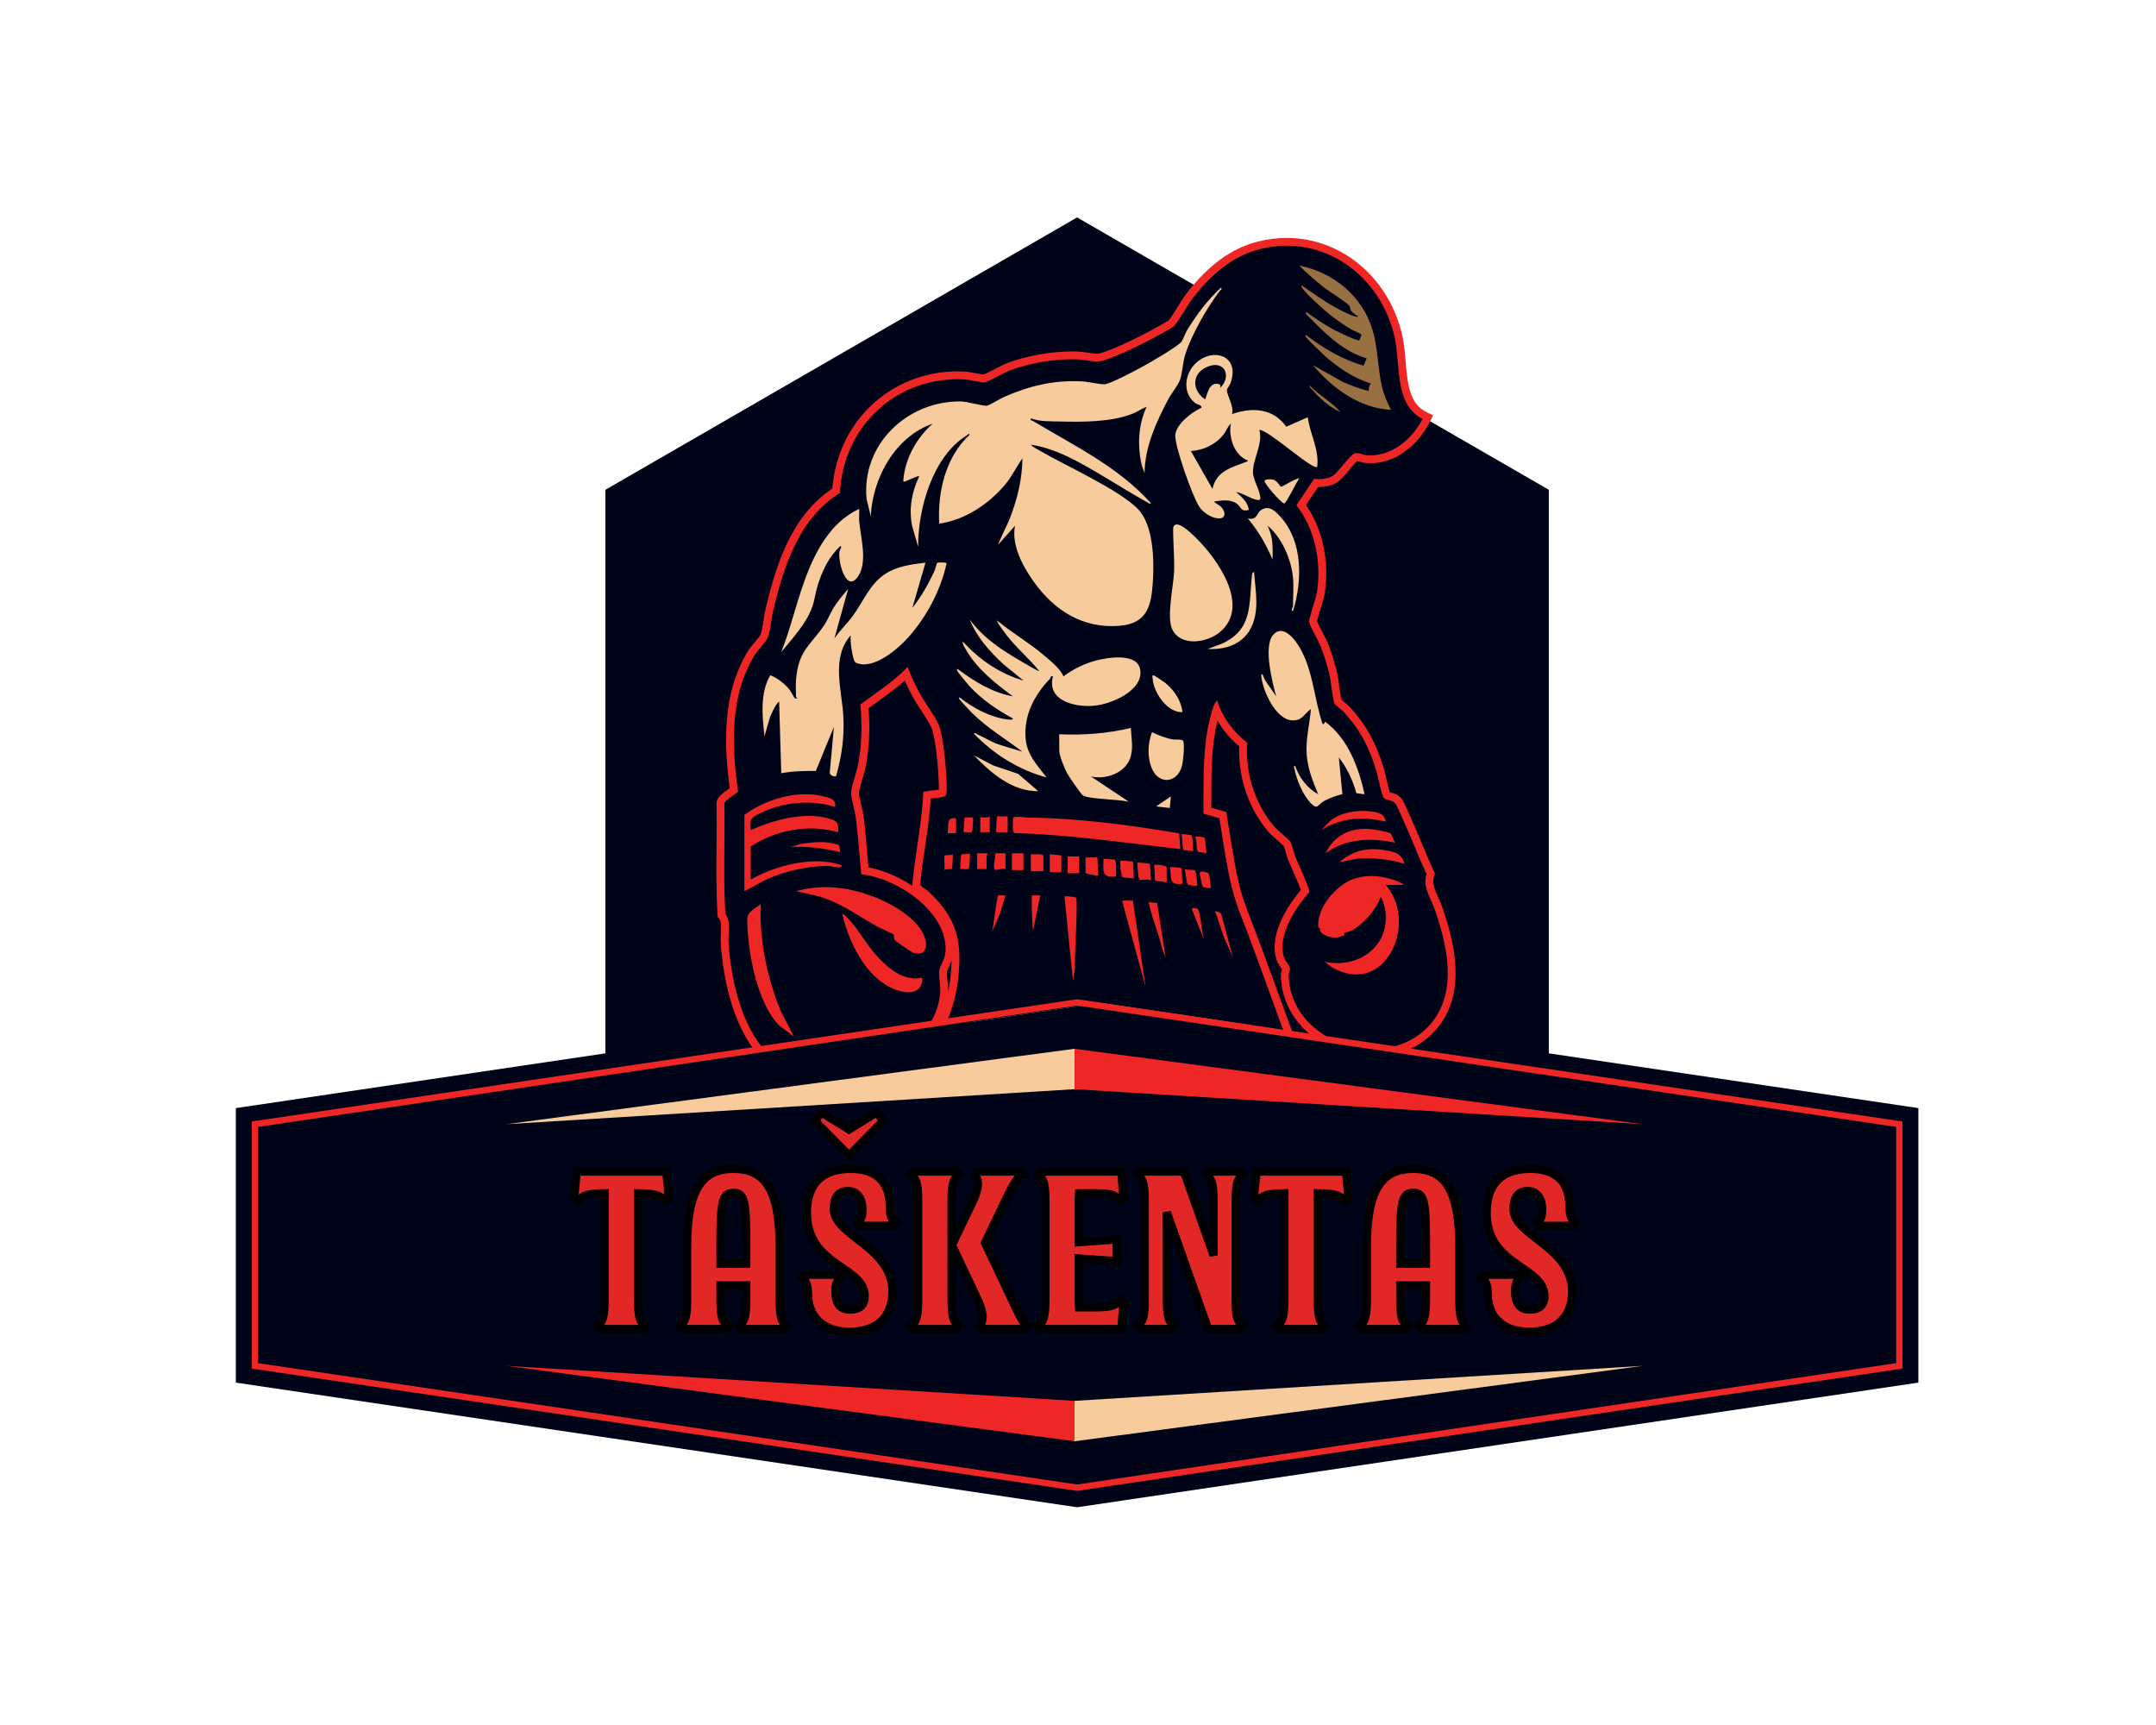
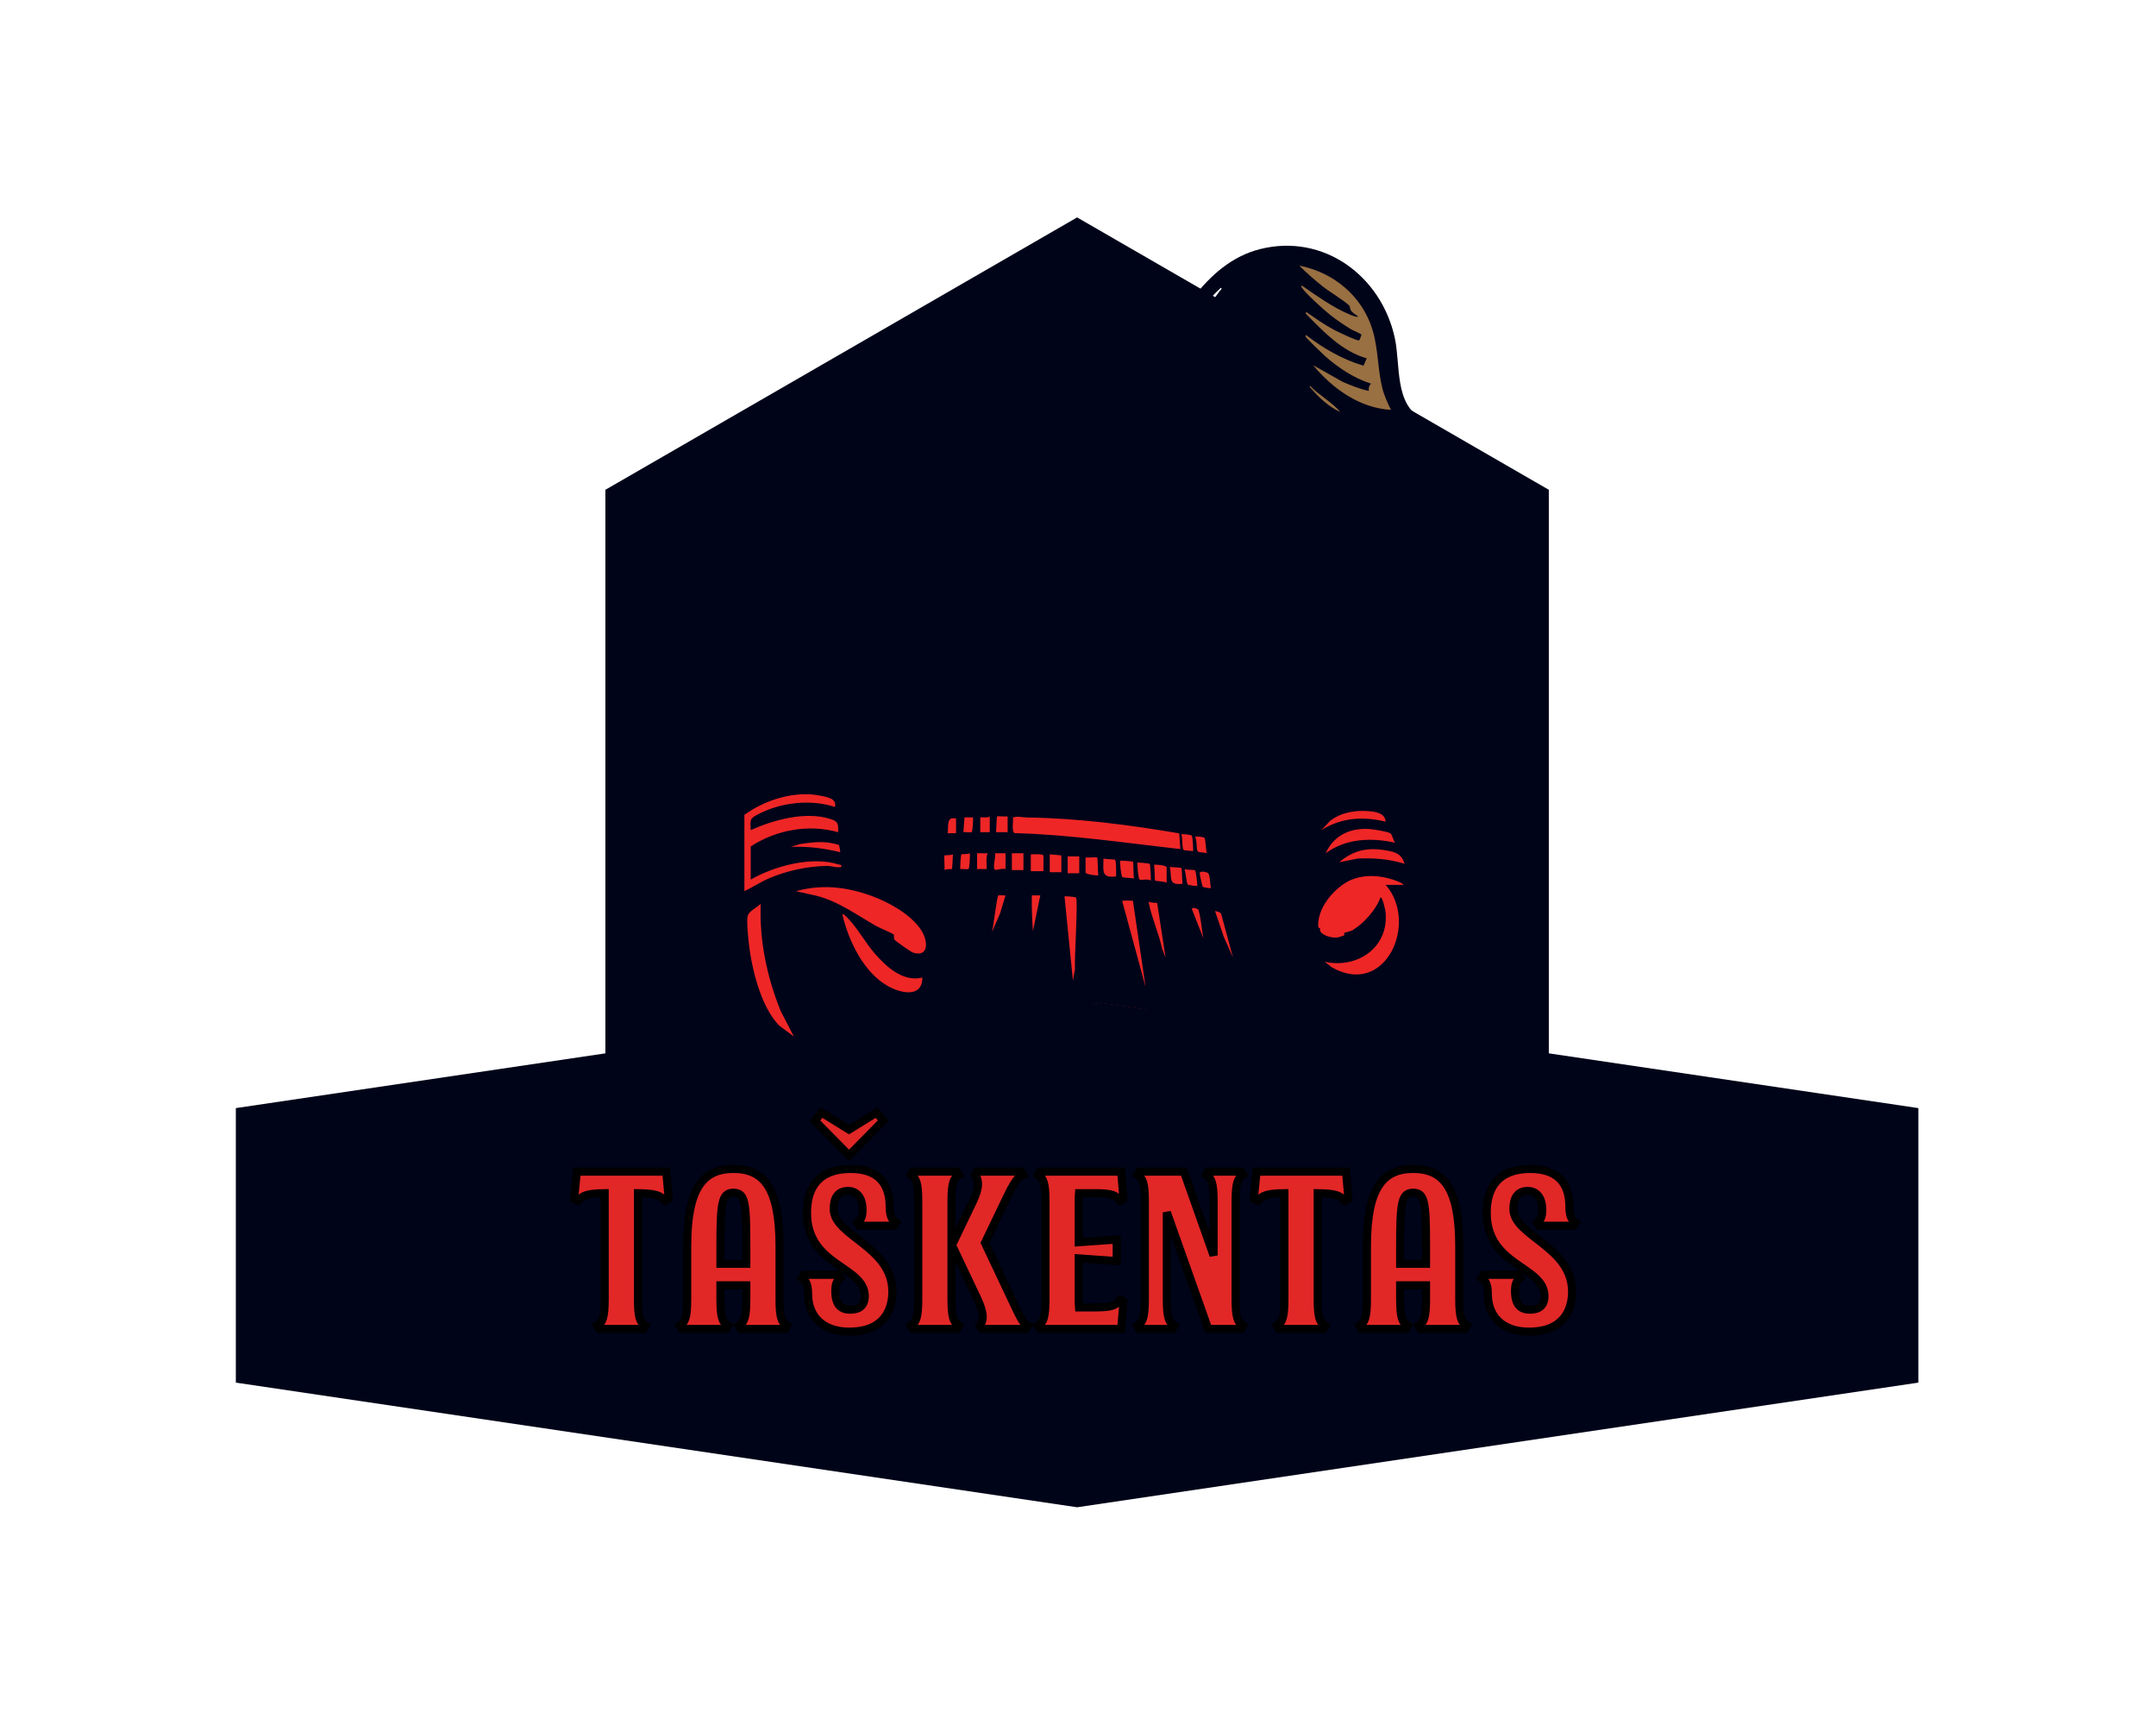
<svg xmlns="http://www.w3.org/2000/svg" version="1.1" width="1280" height="1024" viewBox="0 0 1280 1024" xml:space="preserve">
  <desc>Created with Fabric.js 5.3.0</desc>
  <defs>
</defs>
  <g transform="matrix(1 0 0 1 640 512)" id="background-logo">
    <rect style="stroke: none; stroke-width: 0; stroke-dasharray: none; stroke-linecap: butt; stroke-dashoffset: 0; stroke-linejoin: miter; stroke-miterlimit: 4; fill: rgb(255,255,255); fill-opacity: 0; fill-rule: nonzero; opacity: 1;" paint-order="stroke" x="-640" y="-512" rx="0" ry="0" width="1280" height="1024" />
  </g>
  <g transform="matrix(2.007 0 0 2.007 639.469 511.907)" id="logo-logo">
    <g style="" paint-order="stroke">
      <g transform="matrix(0.544 0 0 0.544 0 0)">
        <polygon style="stroke: none; stroke-width: 1; stroke-dasharray: none; stroke-linecap: butt; stroke-dashoffset: 0; stroke-linejoin: miter; stroke-miterlimit: 4; fill: rgb(0,4,25); fill-rule: nonzero; opacity: 1;" paint-order="stroke" points="256.505,103.849 256.505,-202.559 0,-350.652 -256.505,-202.559 -256.505,103.849 -457.457,133.621 -457.457,282.878 -0,350.652 457.457,282.878 457.457,133.621 256.505,103.849 " />
      </g>
      <g transform="matrix(0.544 0 0 0.544 2.627 -64.386)">
-         <path style="stroke: none; stroke-width: 1; stroke-dasharray: none; stroke-linecap: butt; stroke-dashoffset: 0; stroke-linejoin: miter; stroke-miterlimit: 4; fill: rgb(239,38,38); fill-rule: nonzero; opacity: 1;" paint-order="stroke" transform=" translate(-504.832, -381.538)" d="M 698.749 524.783 C 698.091 522.865 697.275 521.038 696.495 519.272 C 694.565 514.93 692.897 511.185 694.066 507.61 L 694.589 506.009 L 693.883 504.486 C 691.575 499.529 689.419 494.347 687.331 489.335 C 685.297 484.446 683.196 479.391 680.931 474.477 C 680.766 474.124 680.529 473.576 680.242 472.93 C 677.849 467.517 677.009 465.866 676.138 464.892 C 674.372 462.937 672.046 462.341 670.505 461.945 C 670.371 461.908 670.219 461.872 670.061 461.829 C 669.409 459.905 668.453 455.758 667.954 453.596 C 667.509 451.666 667.156 450.143 666.876 449.218 C 662.619 435.023 657.273 425.28 648.425 415.579 C 647.889 414.988 646.987 414.203 645.575 412.973 C 645.033 412.51 644.223 411.803 643.73 411.353 C 643.315 409.824 642.786 405.963 642.457 403.564 C 642.091 400.915 641.781 398.626 641.434 397.128 C 640.252 391.994 638.425 386.039 636.55 381.209 C 635.971 379.724 634.808 377.489 633.463 374.895 C 632.506 373.049 630.978 370.108 630.442 368.793 C 630.747 367.465 631.648 364.481 632.269 362.417 C 633.523 358.27 634.358 355.432 634.626 353.74 C 637.323 336.397 633.536 318.664 624.468 305.614 L 631.027 295.816 L 631.435 295.816 C 633.542 295.816 637.579 295.529 640.941 293.581 C 642.95 292.412 644.953 290.11 648.01 286.456 C 649.253 284.976 651.22 282.626 652.273 281.694 C 652.675 281.779 653.217 281.938 653.619 282.059 C 654.581 282.34 655.677 282.662 656.816 282.766 C 657.705 282.851 658.606 282.894 659.501 282.894 C 674.957 282.894 686.478 270.94 691.648 260.709 L 693.579 256.879 L 689.742 254.967 C 680.577 250.412 679.627 239.183 678.616 227.296 C 678.233 222.796 677.837 218.15 676.936 213.972 C 673.708 198.98 665.762 185.388 654.563 175.699 C 643.151 165.828 628.755 160.39 614.037 160.39 C 608.879 160.39 603.654 161.042 598.502 162.333 C 584.131 165.926 571.794 174.822 559.675 190.326 C 558.226 192.184 556.509 194.948 554.688 197.878 C 552.953 200.667 550.821 204.101 549.707 205.325 C 548.452 206.159 543.136 209.113 538.673 211.512 C 529.989 216.189 515.374 222.93 511.306 223.301 C 511.166 223.314 510.99 223.32 510.795 223.32 C 509.449 223.32 507.482 223.033 505.576 222.753 C 503.737 222.485 502.001 222.236 500.479 222.175 C 499.419 222.126 498.317 222.108 497.209 222.108 C 485.888 222.108 472.851 224.422 462.34 228.295 C 460.745 228.886 458.187 230.195 455.483 231.583 C 453.419 232.643 450.356 234.214 449.254 234.61 C 448.231 234.585 446.063 234.189 444.309 233.873 C 442.208 233.489 440.223 233.13 438.682 233.051 C 437.47 232.99 436.24 232.959 435.035 232.959 C 417.077 232.959 400.227 239.701 387.585 251.934 C 375.497 263.639 368.22 279.435 366.947 296.62 C 344.373 311.819 336.396 338.114 330.684 361.692 C 330.246 363.525 329.911 365.669 329.558 367.928 C 329.083 370.991 328.547 374.462 327.816 376.234 C 327.487 376.898 325.861 378.847 324.783 380.138 C 323.267 381.952 321.836 383.67 320.935 385.149 C 306.74 408.424 308.031 436.837 311.106 459.558 C 310.826 459.765 310.546 459.966 310.309 460.142 C 306.728 462.718 304.505 464.429 304.018 466.962 L 303.939 467.401 L 303.945 467.839 C 304.079 475.403 304.006 483.142 303.939 490.626 C 303.829 502.952 303.72 515.697 304.481 528.199 L 304.566 529.533 L 305.394 530.586 C 306.636 532.151 306.466 535.366 306.302 538.472 C 306.21 540.165 306.119 541.913 306.222 543.63 C 306.777 552.959 309.73 583.23 324.771 602.272 L 499.998 576.312 L 609.658 592.559 L 617.246 592.559 L 615.103 586.811 C 612.527 579.899 609.963 572.835 607.491 566.009 C 603.806 555.852 600 545.353 596.048 535.092 L 595.08 532.571 C 590.811 521.531 588.674 515.983 586.275 503.439 C 585.063 497.063 584.015 490.517 582.998 484.178 C 582.523 481.182 582.042 478.192 581.543 475.202 L 581.105 472.547 L 572.987 470.22 C 572.993 468.491 572.993 466.755 572.993 465.008 C 572.999 450.88 572.999 436.289 576.355 422.868 C 579.381 428.093 583.413 432.885 588.132 436.789 C 587.541 453.797 593.217 470.561 603.867 483.106 C 604.903 484.324 606.863 486.059 608.946 487.892 C 610.085 488.897 611.753 490.377 612.35 490.998 C 612.673 491.753 613.221 493.604 613.562 494.749 C 614.013 496.284 614.445 497.727 614.896 498.859 C 615.157 499.493 615.663 500.65 616.363 502.251 C 617.599 505.059 620.534 511.769 621.661 514.954 C 615.894 521.768 603.739 538.429 608.495 552.977 C 609.007 554.536 609.993 555.973 610.87 557.24 C 611.035 557.471 611.248 557.782 611.418 558.038 C 611.376 558.202 611.327 558.379 611.29 558.537 C 611.071 559.359 610.767 560.492 610.809 561.807 C 611.23 575.216 617.892 587.255 629.273 595.464 L 677.995 602.686 C 685.388 599.928 691.752 595.312 696.581 589.174 C 711.732 569.906 705.076 543.197 698.749 524.783 Z M 424.829 460.422 C 423.964 460.538 422.953 460.635 422.277 460.702 C 421.37 460.788 420.511 460.873 419.799 460.983 L 416.401 461.506 L 416.187 464.935 C 415.664 473.497 414.373 482.235 413.124 490.681 C 412.12 497.471 411.084 504.486 410.427 511.477 L 410.384 511.952 L 410.445 512.415 C 410.451 512.512 410.469 512.604 410.482 512.689 C 402.821 507.616 394.241 504.097 386.574 502.678 C 386.336 500.084 386.111 497.483 385.886 494.944 C 385.326 488.513 384.747 481.87 383.943 475.336 C 383.681 473.247 383.121 470.854 382.573 468.534 C 382.025 466.195 381.453 463.772 381.361 462.298 C 381.331 461.068 382.658 456.562 383.377 454.144 C 384.016 451.958 384.625 449.893 384.93 448.389 C 386.952 438.342 387.487 428.014 386.61 416.072 C 388.297 414.824 390.021 413.594 391.695 412.394 C 396.591 408.886 401.615 405.294 406.255 401.116 C 407.686 404.301 409.233 407.285 410.664 409.952 C 411.907 412.284 413.672 414.982 415.384 417.595 C 417.57 420.944 419.835 424.403 420.785 426.723 C 423.081 432.368 424.53 448.121 424.786 456.994 L 424.804 457.475 C 424.859 458.821 424.853 459.765 424.829 460.422 Z M 431.022 563.384 C 430.748 565.692 430.352 568.018 429.858 570.333 C 429.919 568.201 429.7 565.997 429.499 564.012 C 429.323 562.233 429.14 560.394 429.262 559.371 C 429.317 558.896 429.846 557.758 430.273 556.838 C 430.754 555.791 431.302 554.615 431.752 553.306 C 431.704 556.4 431.454 559.737 431.022 563.384 Z" stroke-linecap="round" />
-       </g>
+         </g>
      <g transform="matrix(0.544 0 0 0.544 2.651 -59.623)">
-         <path style="stroke: none; stroke-width: 1; stroke-dasharray: none; stroke-linecap: butt; stroke-dashoffset: 0; stroke-linejoin: miter; stroke-miterlimit: 4; fill: rgb(247,203,156); fill-rule: nonzero; opacity: 1;" paint-order="stroke" transform=" translate(-504.877, -390.301)" d="M 691.794 585.404 C 685.796 593.04 677.179 597.802 667.131 599.167 C 665.146 599.434 663.112 599.575 661.023 599.575 L 661.017 599.575 C 654.221 599.575 647.383 598.077 641.196 595.324 C 637.566 593.71 634.162 591.658 631.124 589.222 C 622.288 582.146 617.233 572.342 616.898 561.618 C 616.88 561.192 617.026 560.662 617.172 560.102 C 617.41 559.201 617.708 558.08 617.507 556.832 C 617.355 555.912 616.71 554.969 615.881 553.775 C 615.279 552.898 614.517 551.802 614.286 551.077 C 610.955 540.89 619.005 526.975 627.653 517.347 L 627.866 517.11 L 627.988 516.812 C 628.456 515.654 628.389 514.522 621.965 499.858 C 621.301 498.336 620.771 497.13 620.54 496.564 C 620.199 495.717 619.791 494.335 619.395 493.001 C 618.768 490.888 618.177 488.891 617.538 487.777 C 617.087 487.003 615.863 485.883 612.965 483.319 C 611.229 481.784 609.256 480.043 608.513 479.166 C 598.405 467.273 593.228 451.148 594.318 434.931 L 594.385 433.945 L 593.594 433.348 C 586.201 427.782 580.489 419.787 577.925 411.408 L 577.14 408.85 L 575.045 410.506 C 572.944 412.169 572.092 415.317 571.403 417.85 C 571.318 418.167 571.233 418.471 571.154 418.764 C 566.915 433.653 566.909 449.571 566.903 464.971 C 566.903 467.803 566.903 470.622 566.879 473.411 L 566.861 474.806 L 575.727 477.339 C 576.159 479.958 576.58 482.576 577 485.195 C 578.017 491.558 579.064 498.135 580.294 504.578 C 582.785 517.64 585.129 523.699 589.374 534.703 L 590.366 537.278 C 594.312 547.539 598.13 558.062 601.821 568.238 C 603.989 574.218 606.223 580.38 608.483 586.47 L 581.439 586.47 L 537.728 579.991 L 512.883 576.312 L 507.762 577.074 L 444.327 586.47 L 431.259 586.47 L 431.356 585.958 C 434.212 579.035 436.191 571.477 437.068 564.109 C 439.766 541.438 435.448 528.467 420.547 514.522 C 420.09 514.096 419.433 513.633 418.671 513.097 C 418.062 512.671 417.003 511.922 416.54 511.471 C 417.186 504.827 418.184 498.098 419.146 491.583 C 420.34 483.496 421.576 475.153 422.167 466.835 C 422.386 466.81 422.618 466.786 422.855 466.768 C 425.072 466.554 427.361 466.329 428.762 465.714 C 430.778 464.825 431.07 461.933 430.893 457.244 L 430.875 456.811 C 430.698 450.813 429.505 431.984 426.423 424.427 C 425.254 421.565 422.831 417.856 420.48 414.27 C 418.842 411.767 417.149 409.179 416.029 407.078 C 413.824 402.955 411.327 398.053 409.555 393.017 L 408.557 390.167 L 406.498 392.372 C 401.085 398.181 394.514 402.888 388.157 407.437 C 385.824 409.106 383.407 410.835 381.068 412.601 L 380.265 413.216 L 380.35 414.221 C 381.434 426.595 380.989 437.075 378.962 447.19 C 378.712 448.432 378.133 450.381 377.53 452.439 C 376.093 457.317 375.156 460.666 375.283 462.657 C 375.411 464.667 376.014 467.224 376.648 469.934 C 377.159 472.096 377.683 474.325 377.896 476.085 C 378.688 482.479 379.26 489.043 379.814 495.388 C 380.137 499.067 380.466 502.866 380.837 506.593 L 380.983 508.079 L 382.469 508.231 C 401.134 510.143 427.903 527.846 426.624 548.38 C 426.49 550.511 425.601 552.423 424.743 554.28 C 424.049 555.791 423.385 557.216 423.214 558.653 C 423.013 560.34 423.22 562.416 423.446 564.621 C 423.671 566.874 423.902 569.206 423.708 571.155 C 422.977 578.413 420.054 585.002 415.645 590.72 C 404.452 605.238 383.669 614.122 364.749 614.122 C 353.026 614.122 342.893 610.84 335.452 604.629 C 334.788 604.075 334.142 603.496 333.515 602.887 C 316.178 586.324 312.896 553.282 312.299 543.265 C 312.22 541.888 312.299 540.39 312.385 538.801 C 312.585 534.946 312.817 530.604 310.527 527.286 C 309.815 515.173 309.924 502.739 310.034 490.7 C 310.095 483.307 310.162 475.664 310.04 468.156 C 310.612 467.425 312.707 465.915 313.87 465.075 C 315.204 464.113 316.361 463.284 316.994 462.602 L 317.597 461.963 L 317.469 461.092 C 314.12 437.629 312.525 410.634 326.135 388.316 C 326.805 387.226 328.156 385.6 329.466 384.035 C 331.286 381.849 332.864 379.955 333.418 378.615 C 334.453 376.125 335.019 372.441 335.573 368.872 C 335.908 366.735 336.219 364.713 336.609 363.123 C 342.187 340.081 349.987 314.34 372.044 300.578 L 372.86 300.066 L 372.902 299.104 C 373.621 282.626 380.338 267.426 391.823 256.313 C 403.32 245.181 418.665 239.049 435.034 239.049 C 436.142 239.049 437.263 239.079 438.377 239.134 C 439.516 239.189 441.404 239.53 443.218 239.865 C 445.587 240.291 447.822 240.699 449.351 240.699 C 449.606 240.699 449.844 240.687 450.057 240.663 C 451.287 240.529 453.504 239.445 458.266 237.003 C 460.689 235.755 463.192 234.47 464.447 234.007 C 474.324 230.371 486.582 228.197 497.233 228.197 C 498.25 228.197 499.261 228.216 500.235 228.252 C 501.435 228.301 503.024 228.532 504.698 228.782 C 506.818 229.093 509.01 229.409 510.794 229.409 C 511.178 229.409 511.537 229.397 511.86 229.367 C 518.333 228.776 536.931 219.368 541.559 216.877 C 545.766 214.618 552.958 210.696 553.841 209.813 C 555.394 208.272 557.556 204.795 559.845 201.111 C 561.508 198.438 563.225 195.679 564.474 194.078 C 575.709 179.7 586.993 171.485 599.982 168.24 C 604.646 167.071 609.378 166.48 614.036 166.48 C 627.482 166.48 640.124 171.26 650.58 180.309 C 660.78 189.133 668.026 201.543 670.986 215.251 C 671.802 219.051 672.167 223.301 672.545 227.808 C 673.556 239.658 674.688 253.018 685.382 259.516 C 680.674 267.816 671.443 276.804 659.501 276.804 C 658.795 276.804 658.082 276.768 657.382 276.707 C 656.828 276.652 656.103 276.439 655.336 276.22 C 654.203 275.885 653.034 275.544 651.871 275.544 C 651.39 275.544 650.939 275.605 650.531 275.72 C 648.686 276.25 646.603 278.655 643.345 282.541 C 641.36 284.909 639.113 287.601 637.877 288.313 C 636.336 289.209 633.986 289.726 631.44 289.726 C 630.636 289.726 629.851 289.671 629.12 289.568 L 627.988 289.41 L 617.002 305.821 L 617.824 306.862 C 627.196 318.786 631.227 335.958 628.609 352.802 C 628.389 354.202 627.354 357.631 626.441 360.657 C 624.632 366.643 624.157 368.409 624.291 369.396 C 624.468 370.687 625.631 373.031 628.061 377.702 C 629.218 379.931 630.417 382.239 630.868 383.408 C 632.658 388.018 634.388 393.657 635.502 398.492 C 635.782 399.728 636.099 401.993 636.428 404.392 C 637.158 409.715 637.658 413.046 638.425 414.501 C 638.717 415.055 639.326 415.615 641.604 417.595 C 642.493 418.362 643.595 419.318 643.918 419.671 C 652.108 428.659 657.071 437.727 661.042 450.965 C 661.267 451.702 661.614 453.206 662.016 454.948 C 663.977 463.449 664.738 465.732 665.895 466.603 C 666.814 467.291 667.923 467.571 668.995 467.845 C 670.066 468.119 671.077 468.381 671.613 468.972 C 672.131 469.63 673.903 473.649 674.658 475.366 C 674.968 476.06 675.224 476.645 675.401 477.022 C 677.611 481.827 679.694 486.82 681.703 491.649 C 683.725 496.515 685.82 501.539 688.067 506.423 C 686.569 511.94 688.786 516.921 690.929 521.744 C 691.66 523.388 692.421 525.093 692.987 526.756 C 699.345 545.268 704.953 568.664 691.794 585.404 Z" stroke-linecap="round" />
-       </g>
+         </g>
      <g transform="matrix(0.544 0 0 0.544 0.55 16.474)">
        <path style="stroke: none; stroke-width: 1; stroke-dasharray: none; stroke-linecap: butt; stroke-dashoffset: 0; stroke-linejoin: miter; stroke-miterlimit: 4; fill: rgb(239,38,38); fill-rule: nonzero; opacity: 1;" paint-order="stroke" transform=" translate(-501.012, -530.31)" d="M 689.098 556.326 L 664.407 575.779 L 628.24 570.565 L 620.75 539.037 L 632.874 516.296 L 631.097 502.414 L 623.629 488.336 C 647.198 454.016 670.767 471.945 670.767 471.945 L 680.494 493.822 L 686.853 510.999 L 687.976 527.601 L 689.098 556.326 Z M 572.743 477.156 L 434.681 469.624 L 424.974 470.348 L 422.356 506.088 L 445.63 541.304 L 457.371 567.684 L 507.762 577.074 L 512.883 576.312 L 537.728 579.991 L 597.467 567.684 L 578.553 511.002 L 572.743 477.156 Z M 382.489 509.438 L 374.839 508.473 L 371.212 462.874 C 371.212 462.874 348.899 446.55 312.926 470.349 L 312.926 541.343 L 333.315 594.594 L 371.832 603.206 L 412.278 582.651 L 420.272 575.799 L 420.272 541.305 C 420.272 541.305 418.364 518.448 382.489 509.438 Z" stroke-linecap="round" />
      </g>
      <g transform="matrix(0.544 0 0 0.544 78.258 -153.734)">
        <polygon style="stroke: none; stroke-width: 1; stroke-dasharray: none; stroke-linecap: butt; stroke-dashoffset: 0; stroke-linejoin: miter; stroke-miterlimit: 4; fill: rgb(153,112,66); fill-rule: nonzero; opacity: 1;" paint-order="stroke" points="23.455,3.767 20.633,-14.574 7.583,-31.504 -11.816,-44.201 -35.094,-41.682 -28.04,-7.167 -25.924,19.286 -13.246,34.452 21.339,44.201 35.094,39.39 23.455,3.767 " />
      </g>
      <g transform="matrix(0.544 0 0 0.544 2.637 -59.624)">
        <path style="stroke: none; stroke-width: 1; stroke-dasharray: none; stroke-linecap: butt; stroke-dashoffset: 0; stroke-linejoin: miter; stroke-miterlimit: 4; fill: rgb(0,4,25); fill-rule: nonzero; opacity: 1;" paint-order="stroke" transform=" translate(-504.852, -390.301)" d="M 694.717 526.165 C 692.433 519.515 687.738 513.237 690.016 506.283 C 685.424 496.405 681.612 486.138 677.057 476.261 C 676.284 474.58 673.787 468.655 672.971 467.748 C 671.4 466.006 668.471 466.244 666.991 465.136 C 665.706 464.18 663.605 453.133 662.795 450.442 C 658.983 437.739 654.191 428.227 645.264 418.441 C 644.393 417.479 640.337 414.215 640.039 413.648 C 638.943 411.578 638.066 401.5 637.28 398.084 C 636.154 393.188 634.394 387.433 632.573 382.75 C 631.41 379.748 626.362 371.083 626.106 369.152 C 625.917 367.764 629.906 356.334 630.411 353.082 C 632.951 336.774 629.516 318.779 619.255 305.736 L 628.864 291.383 C 631.921 291.809 636.05 291.486 638.796 289.897 C 641.981 288.045 648.375 278.241 651.036 277.474 C 652.754 276.981 655.299 278.345 657.211 278.521 C 670.499 279.764 682.178 269.996 687.842 258.785 C 672.447 251.125 675.949 229.604 672.77 214.867 C 665.511 181.192 634.174 157.802 599.537 166.468 C 584.094 170.328 572.567 180.754 563.036 192.951 C 560.071 196.751 555.071 206.019 552.55 208.522 C 551.819 209.247 542.448 214.325 540.694 215.269 C 534.909 218.381 517.468 227.022 511.695 227.546 C 508.772 227.814 503.474 226.559 500.308 226.431 C 488.634 225.956 474.781 228.252 463.813 232.296 C 460.72 233.434 451.677 238.653 449.856 238.848 C 447.627 239.086 441.367 237.454 438.469 237.307 C 401.992 235.481 372.653 262.883 371.076 299.025 C 348.739 312.964 340.713 338.388 334.831 362.691 C 333.783 367.027 333.272 374.194 331.731 377.915 C 330.903 379.912 326.19 384.723 324.576 387.366 C 311.063 409.526 312.117 436.551 315.661 461.354 C 314.278 462.834 308.512 466.177 308.207 467.766 C 308.554 487.795 307.519 508.006 308.737 527.937 C 311.904 531.932 310.174 538.308 310.479 543.374 C 311.617 562.465 317.128 588.729 331.256 603.222 C 332.224 604.215 333.229 605.153 334.283 606.029 C 357.082 625.053 400.719 615.012 418.197 590.343 C 422.191 584.716 424.816 578.322 425.522 571.337 C 425.936 567.263 424.658 561.984 425.029 558.866 C 425.352 556.162 428.177 552.789 428.445 548.495 C 429.797 526.768 402.041 508.402 382.652 506.411 C 381.647 496.253 380.959 485.998 379.711 475.859 C 379.217 471.858 377.323 466.006 377.104 462.541 C 376.928 459.673 380.021 451.166 380.752 447.549 C 382.993 436.393 383.163 425.383 382.171 414.063 C 390.927 407.443 400.299 401.701 407.832 393.62 C 409.568 398.559 411.955 403.339 414.421 407.943 C 417.167 413.076 422.825 420.444 424.731 425.115 C 427.477 431.856 428.829 449.236 429.048 456.866 C 429.091 458.309 429.42 463.424 428.025 464.039 C 426.399 464.758 422.386 464.898 420.444 465.196 C 419.487 480.822 416.138 496.265 414.671 511.879 C 414.805 512.932 418.221 514.851 419.299 515.855 C 434.669 530.239 437.744 543.003 435.253 563.89 C 434.376 571.234 432.428 578.62 429.602 585.429 L 429.036 588.297 L 431.995 588.297 L 444.327 586.47 L 507.762 577.074 L 512.883 576.312 L 537.728 579.991 L 581.439 586.47 L 593.77 588.297 L 612.82 593.027 C 606.414 575.836 598.66 553.751 592.071 536.621 C 587.169 523.888 584.74 518.109 582.091 504.237 C 580.294 494.834 578.912 485.341 577.341 475.902 L 568.706 473.43 C 568.876 455.532 567.969 436.624 572.908 419.263 C 573.571 416.937 574.314 413.411 576.178 411.943 C 578.93 420.919 584.965 429.14 592.498 434.81 C 591.395 451.148 596.498 467.845 607.119 480.347 C 608.836 482.369 615.285 487.533 615.955 488.69 C 616.88 490.298 617.958 495.047 618.847 497.252 C 619.919 499.889 626.788 514.893 626.295 516.123 C 618.677 524.6 608.677 539.812 612.544 551.65 C 613.153 553.507 615.528 556.053 615.705 557.124 C 615.961 558.695 615.023 560.139 615.072 561.673 C 615.528 576.306 624.029 587.73 635.581 594.49 C 646.548 600.92 660.268 603.149 672.484 599.958 C 680.425 597.894 687.732 593.528 693.231 586.537 C 706.774 569.309 701.257 545.207 694.717 526.165 Z M 672.953 489.238 C 659.964 486.364 646.195 486.863 635.167 494.968 C 639.582 485.219 648.473 481.108 658.941 481.772 C 660.865 481.9 669.494 483.252 670.517 484.232 C 671.284 484.963 672.045 488.16 672.953 489.238 Z M 667.795 477.784 C 655.464 474.824 643.759 475.518 632.877 482.369 L 637.445 477.497 C 643.12 472.875 651.152 471.481 658.338 472.072 C 662.345 472.4 667.375 473.003 667.795 477.784 Z M 617.404 363.27 C 615.888 363.16 617.41 361.023 617.41 360.694 C 617.41 355.846 617.861 349.915 617.41 345.232 C 616.423 334.996 611.467 323.584 603.672 316.892 C 604.579 319.224 605.535 321.605 605.901 324.108 C 606.364 327.335 606.467 331.982 606.248 335.209 C 602.85 327.159 598.441 319.559 592.79 312.891 C 597.722 314.218 597.862 309.986 599.683 308.616 C 604.171 305.23 607.868 308.969 610.833 312.306 C 622.872 325.843 622.476 346.877 617.404 363.27 Z M 612.544 304.804 C 610.364 303.964 601.693 293.855 601.949 292.57 C 602.186 291.352 605.657 291.577 606.68 291.839 C 608.763 292.387 610.474 295.609 610.864 295.7 C 611.393 295.822 619.078 290.981 620.844 291.133 C 619.438 292.777 613.768 304.804 612.544 304.804 Z M 627.713 242.745 C 627.172 242.1 626.325 241.814 626.575 240.736 C 631.666 246.021 638.364 249.56 643.175 255.046 C 637.518 252.623 631.678 247.459 627.713 242.745 Z M 660.64 210.392 C 663.8 220.866 663.392 231.486 665.895 241.783 C 666.961 246.18 668.769 249.864 670.657 253.901 C 653.454 252.848 638.979 242.331 628.292 229.568 L 644.405 238.653 C 649.009 240.644 653.71 242.538 658.63 243.598 C 658.399 241.923 658.746 240.87 659.781 239.597 C 650.421 236.644 641.89 230.907 634.576 224.428 C 633.231 223.234 624.626 214.867 624.285 214.106 C 624.151 213.802 624.175 213.138 624.565 213.26 C 633.894 220.439 644.435 226.602 655.756 229.848 L 657.491 225.859 C 644.015 222.065 633.827 211.226 624.285 201.507 L 624.565 200.66 C 629.583 204.107 634.528 207.645 639.929 210.489 C 641.653 211.396 652.742 216.731 653.454 216.097 C 653.582 215.982 654.666 213.15 654.629 212.986 C 654.55 212.578 649.953 210.666 648.948 210.057 C 645.337 207.889 641.044 204.978 637.749 202.359 C 634.375 199.674 624.358 190.692 622.269 187.495 C 622.008 187.093 621.63 186.521 622.276 186.344 C 630.302 191.849 639.314 198.389 648.339 202.079 C 649.557 202.579 651.615 203.535 652.906 203.236 C 651.761 202.177 649.691 201.135 648.869 199.82 C 648.29 198.888 648.552 197.817 647.949 197.171 C 645.732 194.796 637.03 189.535 633.736 186.904 C 629.358 183.403 624.711 179.463 620.844 175.468 C 639.485 179.122 655.092 192.044 660.64 210.392 Z M 583.497 239.177 C 583.065 240.419 581.445 242.447 581.457 243.208 C 581.518 246.174 585.574 252.3 584.198 256.191 C 595.086 252.349 606.692 252.945 613.726 263.06 L 625.424 257.914 C 626.623 266.945 631.702 275.385 630.576 284.824 C 628.304 287.175 604.123 264.625 599.086 264.789 C 601.267 271.981 595.457 280.854 595.634 287.954 C 595.743 292.29 599.61 297.576 599.647 302.277 C 599.221 302.819 599.202 302.983 598.478 302.922 C 594.866 302.599 590.257 299.092 586.487 298.574 C 589.435 301.205 592.96 304.091 593.356 308.299 C 588.728 309.542 589.24 306.314 586.469 304.603 C 582.949 302.435 578.315 303.123 574.466 303.726 C 575.514 305.035 577.256 305.48 578.498 306.85 C 581.019 309.627 580.848 313.25 576.537 312.866 C 572.676 312.525 568.444 309.609 566.337 306.412 C 562.781 301.028 552.934 273.394 553.397 267.53 C 553.865 261.592 562.488 255.028 567.591 252.75 C 567.908 251.143 565.49 251.131 564.193 250.144 C 557.781 245.266 558.268 236.035 563.024 230.158 C 571.751 219.386 589.021 223.18 583.497 239.177 Z M 351.717 346.944 C 357.35 331.324 365.729 315.053 381.501 307.733 C 381.629 309.901 381.324 312.148 381.507 314.31 C 382.28 323.249 386.166 336.305 381.038 344.197 C 374.632 354.074 369.955 336.835 370.753 331.05 C 370.82 330.581 372.568 327.408 371.197 328.054 C 365.09 333.571 361.448 341.317 359.012 349.081 C 357.813 352.887 357.338 357.131 355.998 360.956 C 352.789 370.114 345.158 378.165 339.136 385.6 C 344.093 372.995 347.131 359.665 351.717 346.944 Z M 319.089 474.069 C 330.519 465.769 346.857 460.739 360.894 463.753 C 364.408 464.508 369.37 465.282 368.329 469.77 C 354.993 465.501 339.099 467.243 326.713 473.673 C 321.823 476.206 322.262 476.62 322.53 482.369 C 335.007 476.809 352.088 472.065 365.589 476.237 C 370.028 477.613 370.223 478.788 370.047 483.514 C 353.94 478.971 336.438 482.259 322.524 491.248 L 322.524 509.279 C 335.567 501.819 355.821 496.369 370.521 501.113 C 371.484 501.417 372.032 500.857 371.764 502.41 C 369.273 503.006 366.204 501.807 364.036 501.837 C 353.599 501.983 342.083 504.462 332.45 508.609 C 327.828 510.6 323.608 513.414 319.089 515.581 L 319.089 474.069 Z M 370.521 490.492 C 370.655 490.639 371.331 494.25 371.191 494.39 C 362.367 492.24 353.404 491.071 344.288 491.528 L 349.318 489.981 C 354.676 489.147 360.321 488.422 365.698 489.299 C 366.435 489.421 370.357 490.304 370.521 490.492 Z M 337.961 588.607 C 327.876 578.273 322.785 556.85 321.385 542.777 C 321.02 539.136 320.325 533.004 320.776 529.581 C 321.196 526.427 325.897 524.545 327.968 522.456 C 327.164 542.369 331.39 562.44 338.862 580.837 L 345.999 594.593 L 337.961 588.607 Z M 396.792 567.002 C 383.73 559.414 375.655 542.381 372.342 528.181 C 372.909 527.547 375.046 529.989 375.497 530.458 C 380.849 536.024 384.935 543.739 390.105 549.634 C 396.457 556.875 405.457 565.102 415.852 562.532 C 415.876 573.962 403.673 570.996 396.792 567.002 Z M 391.622 519.485 C 400.287 523.029 413.008 530.629 416.717 539.629 C 418.988 545.146 418.13 551.248 410.834 548.995 C 409.683 548.642 401.067 542.589 400.683 541.913 C 400.159 540.993 400.646 539.733 400.299 539.154 C 400.031 538.703 392.292 535.385 390.854 534.575 C 379.997 528.443 370.57 521.232 358.148 518.036 L 347.15 515.587 C 362.471 511.319 377.141 513.566 391.622 519.485 Z M 408.709 377.02 C 402.906 383.633 389.18 395.739 379.644 391.324 C 377.878 390.508 376.398 378.713 376.915 376.441 C 366.015 388.797 372.184 406.189 372.909 420.822 C 373.469 432.179 372.001 442.324 368.902 453.17 C 367.659 453.249 365.595 452.713 365.504 451.215 L 367.757 426.26 L 357.934 450.21 C 351.589 450.216 345.366 450.247 339.13 451.452 L 337.979 412.516 C 337.224 412.899 336.25 414.452 335.799 415.195 C 334.77 416.882 334.076 418.8 333.125 420.536 L 329.977 431.406 C 328.893 420.304 327.371 408.29 333.144 398.181 C 336.865 399.557 340.512 402.407 343.125 405.373 C 344.324 406.737 345.914 410.098 346.583 410.792 C 346.675 410.884 347.119 410.732 347.43 410.799 C 348.24 410.701 347.15 410.068 347.15 409.94 C 347.15 406.993 346.912 403.649 347.15 400.775 C 348.435 384.894 354.475 382.439 362.282 371.247 C 364.377 368.245 365.613 364.701 367.519 361.601 C 369.894 357.746 372.598 354.677 375.497 351.249 L 368.043 378.159 C 371.106 373.683 375.156 369.901 378.316 365.523 C 383.663 358.1 387.085 349.178 394.825 343.673 C 401.633 338.832 409.537 337.998 417.569 336.932 L 410.414 361.552 C 415.213 355.536 418.988 348.837 422.258 341.895 C 422.715 340.927 423.744 337.17 423.939 336.999 C 424.176 336.792 429.018 336.774 429.036 337.225 C 426.064 351.492 418.3 366.089 408.709 377.02 Z M 425.023 315.747 C 424.049 298.398 428.579 279.374 441.623 267.359 C 441.087 266.44 440.338 267.578 439.851 267.877 C 421.473 279.252 413.398 307.806 413.562 328.34 L 410.298 317.013 C 408.392 307.678 410.14 298.483 414.135 289.982 C 413.617 289.47 407.467 292.509 406.389 292.826 C 405.482 293.094 405.488 292.765 405.542 291.985 C 406.352 280.525 412.96 268.681 421.582 261.355 C 401.164 268.382 388.741 290.889 387.797 311.734 L 385.52 302.283 C 382.707 272.627 407.668 248.987 436.727 249.304 C 440.326 249.346 448.797 251.922 451.031 251.618 C 452.213 251.459 458.223 247.769 460.135 246.935 C 474.287 240.724 487.538 237.557 503.201 238.422 C 506.05 238.58 513.461 240.352 515.501 239.908 C 519.313 239.086 531.316 232.716 535.341 230.53 C 539.665 228.179 553.628 220.068 556.563 217.108 C 557.318 216.347 558.81 212.243 559.693 210.793 C 564.863 202.268 570.837 194.242 578.187 187.489 C 579.149 188.098 577.956 188.743 577.609 189.2 C 570.691 198.152 562.287 212.949 558.841 223.685 C 557.385 228.222 557.288 234.141 555.851 237.868 C 554.712 240.803 551.192 245.035 549.542 248.171 C 542.996 260.606 536.876 273.93 536.669 288.259 L 535.122 283.801 C 532.735 273.266 533.21 262.049 537.82 252.196 C 535.232 253.171 532.936 254.857 530.366 255.899 C 518.985 260.533 503.188 260.527 491.149 260.21 C 485.699 260.07 480.072 260.417 474.841 258.487 C 474.513 260.021 475.243 259.473 475.968 259.912 C 498.323 273.315 522.401 284.867 540.109 304.585 C 539.659 305.437 538.733 304.451 538.228 304.177 C 526.061 297.46 514.241 289.58 502.129 283.009 C 493.402 278.278 484.78 274.338 474.835 272.809 C 476.151 274.283 478.428 275.324 480.176 276.335 C 494.127 284.41 522.608 297.198 532.978 307.702 C 541.443 316.277 541.906 335.014 541.248 346.377 C 540.475 359.75 538.623 369.98 523.211 371.277 C 502.945 372.982 487.362 362.807 476.084 346.846 C 470.256 338.595 464.215 327.268 466.237 316.892 L 457.09 327.201 C 458.984 321.958 461.834 317.099 463.813 311.88 C 467.692 301.619 470.159 291.297 470.25 280.245 C 467.035 284.824 464.666 289.909 461.073 294.257 C 452.201 304.999 439.011 313.798 425.023 315.747 Z M 540.663 448.889 C 538.045 442.683 538.435 435.376 540.688 429.122 C 544.268 430.748 548.001 432.362 551.905 433.062 C 553.22 433.299 557.422 432.776 557.769 434.048 C 558.481 436.679 557.732 445.107 556.892 447.908 C 554.188 456.933 544.396 457.712 540.663 448.889 Z M 550.985 464.046 L 550.419 470.348 L 542.977 469.49 L 550.985 464.046 Z M 541.084 399.783 C 541.071 399.472 540.438 398.248 541.534 398.211 C 541.954 398.211 547.064 401.603 547.825 402.218 C 552.721 406.189 556.581 411.852 557.288 418.234 C 549.006 418.654 541.321 407.224 541.084 399.783 Z M 431.892 503.561 C 431.752 503.701 428.713 503.299 427.885 504.127 C 428.098 502.915 427.587 496.387 427.885 496.113 C 428.049 495.955 431.569 496.15 432.458 495.541 C 432.422 496.582 432.178 503.274 431.892 503.561 Z M 434.182 484.086 L 429.596 484.086 C 430.254 480.359 428.622 474.812 434.182 476.072 L 434.182 484.086 Z M 435.905 411.073 C 435.789 410.823 435.759 410.135 436.185 410.226 C 443.054 415.871 453.083 421.157 462.023 422.18 C 462.687 422.253 465.092 422.765 465.098 421.681 C 456.64 417.107 447.786 411.091 441.331 403.936 C 440.198 402.681 435.247 396.683 434.76 395.617 C 434.62 395.313 434.651 394.649 435.034 394.765 C 443.986 401.488 453.9 407.632 465.098 409.648 C 455.385 402.462 445.52 394.759 439.443 384.059 C 438.852 383.012 437.464 381.088 437.902 379.882 C 446.781 389.643 458.016 397.402 470.822 401.055 L 459.94 392.195 C 452.517 385.283 445.356 377.446 441.629 367.855 C 449.211 378.244 459.691 384.881 470.652 391.215 C 471.669 391.799 479.049 396.238 479.415 395.904 C 474.391 389.589 467.979 384.206 462.827 377.86 C 462.011 376.855 455.958 369.024 456.518 368.427 C 464.672 375.187 473.91 380.43 481.978 387.336 C 485.638 390.472 490.735 394.46 492.593 398.772 C 497.629 395.014 503.572 392.043 509.637 390.344 C 516.25 388.486 533.265 385.582 534.397 395.611 C 535.664 406.859 518.065 414.093 508.894 414.793 C 498.743 415.573 483.391 412.12 486.856 398.778 C 485.328 398.352 485.839 399.484 485.157 400.191 C 476.839 408.826 471.036 419.866 471.979 432.258 C 472.68 441.423 478.16 446.885 483.422 453.736 C 468.307 449.674 454.74 441.167 443.919 429.975 C 444.363 429.116 445.301 430.139 445.825 430.358 C 449.911 432.088 453.65 434.67 457.931 436.003 L 470.25 439.718 C 461.079 432.788 450.897 426.704 442.75 418.551 C 441.854 417.655 436.112 411.535 435.905 411.073 Z M 528.082 466.908 C 521.183 465.611 513.541 465.763 506.678 464.551 C 505.6 464.362 504.004 464.137 503.152 463.504 C 501.885 462.566 495.589 453.334 494.578 451.458 C 493.165 448.84 490.297 441.91 490.297 439.139 L 490.297 430.267 C 503.59 430.827 516.305 429.914 529.227 426.826 C 529.465 432.423 530.823 438.342 528.685 443.743 C 525.561 451.635 515.282 455.07 507.475 453.176 L 528.082 466.908 Z M 440.99 503.494 C 440.545 503.877 437.433 503.366 436.471 503.561 C 436.374 502.489 436.764 495.827 437.05 495.547 C 437.214 495.382 440.734 495.565 441.623 494.968 C 441.897 495.297 441.568 503 440.99 503.494 Z M 442.707 483.453 C 442.262 483.837 439.151 483.325 438.188 483.514 L 438.761 475.494 L 443.346 475.494 C 443.626 475.78 443.243 482.996 442.707 483.453 Z M 443.913 441.721 L 454.228 447.147 L 467.924 451.775 L 478.842 461.177 C 464.903 461.476 452.998 451.245 443.913 441.721 Z M 450.788 503.561 L 445.63 503.555 L 445.63 494.968 L 451.36 494.974 C 450.215 497.654 451.001 500.717 450.788 503.561 Z M 452.505 483.514 L 447.353 483.514 L 447.353 475.5 C 447.353 475.238 451.598 475.932 452.505 474.928 L 452.505 483.514 Z M 458.083 527.748 L 453.656 537.906 C 454.466 535.403 456.366 518.584 457.139 517.926 C 457.565 517.567 460.208 518.048 461.091 517.871 L 458.083 527.748 Z M 461.091 503.555 C 459.691 503.006 456.433 504.127 455.629 503.981 C 453.595 503.615 456.019 496.588 455.361 494.962 L 461.091 494.968 L 461.091 503.555 Z M 462.236 483.514 L 455.94 483.52 C 456.074 482.393 456.208 475.232 456.506 474.921 C 456.713 474.714 461.274 475.08 462.236 474.928 L 462.236 483.514 Z M 470.828 504.127 L 464.526 504.127 L 464.526 494.968 L 470.828 494.968 L 470.828 504.127 Z M 475.986 537.333 C 475.56 530.848 475.201 524.387 475.402 517.865 L 479.987 517.877 L 475.986 537.333 Z M 481.704 504.699 L 474.835 504.699 L 474.835 495.541 C 476.059 495.65 481.704 495.035 481.704 496.399 L 481.704 504.699 Z M 491.442 505.272 L 485.139 505.272 L 485.139 495.541 L 491.442 496.113 L 491.442 505.272 Z M 498.877 557.66 L 497.744 564.249 L 493.153 518.443 C 493.421 518.176 499.023 518.638 499.395 519.077 C 500.643 520.544 498.384 553.008 498.877 557.66 Z M 501.173 505.844 L 494.876 505.844 L 494.876 496.686 L 501.173 496.686 L 501.173 505.844 Z M 504.607 505.558 L 504.607 497.258 C 505.63 497.422 510.685 497.027 510.91 497.252 C 511.251 497.599 511.306 505.741 511.482 506.995 C 511.227 507.245 505.125 506.502 504.607 505.558 Z M 466.042 484.007 C 464.227 483.416 465.439 477.248 465.104 475.506 C 467.918 474.66 470.311 475.494 472.808 475.524 C 500.332 475.865 528.448 479.543 555.516 484.141 L 556.143 492.679 C 526.213 489.354 496.252 484.829 466.042 484.007 Z M 521.219 507.568 C 512.84 508.633 514.369 504.31 514.344 497.83 C 515.373 498.202 520.343 498.263 520.586 498.464 C 521.439 499.158 521.171 506.039 521.219 507.568 Z M 523.503 498.975 C 524.465 498.963 530.122 499.316 530.372 499.554 C 530.707 499.87 530.585 507.361 530.945 508.706 C 529.605 508.298 525.391 508.408 524.611 507.89 C 523.899 507.421 523.138 499.334 523.503 498.975 Z M 524.684 521.549 C 524.538 520.41 524.654 520.837 525.494 520.733 C 526.986 520.544 528.807 520.824 530.348 520.764 L 537.241 567.684 L 524.684 521.549 Z M 533.892 509.2 C 533.246 508.798 532.759 501.521 532.662 500.12 C 532.942 499.834 539.269 500.473 539.5 500.723 C 539.811 501.058 540.195 508.676 540.103 509.851 C 538.642 508.621 534.872 509.815 533.892 509.2 Z M 546.254 546.943 C 544.542 538.801 540.621 530.135 539.001 522.122 C 538.721 520.739 539.092 521.549 539.537 521.58 C 540.785 521.665 542.143 522.109 543.519 521.902 L 548.117 551.65 L 546.254 546.943 Z M 548.695 511.002 C 547.727 510.229 542.734 510.137 542.429 509.827 C 542.131 509.516 542.228 502.55 541.827 501.265 C 542.874 500.966 548.695 501.478 548.695 502.696 L 548.695 511.002 Z M 550.419 502.416 C 551.296 502.465 556.484 502.763 556.709 502.988 C 557.014 503.287 557.154 510.436 557.288 511.574 C 549.164 512.524 551.746 508.134 550.419 502.416 Z M 556.715 484.665 C 557.026 484.372 561.934 484.884 562.33 485.341 C 562.884 485.974 563.31 493.519 563.012 493.823 C 561.989 493.592 558.53 493.513 557.964 493.154 C 556.99 492.532 557.422 486.23 556.715 484.665 Z M 558.433 503.561 C 559.614 504.121 563.542 503.877 564.084 504.2 C 564.656 504.547 565.478 511.459 565.302 512.719 C 565.113 512.908 560.668 512.323 560.272 512.031 C 559.425 511.41 559.036 505.01 558.433 503.561 Z M 562.5 525.532 C 562.007 523.936 565.363 525.008 565.74 525.453 C 566.934 526.871 568.06 538.716 568.73 541.346 L 562.5 525.532 Z M 578.364 527.998 L 584.764 551.65 L 579.752 540.354 L 575.039 526.463 C 575.264 526.226 578.23 527.121 578.364 527.998 Z M 572.743 513.858 C 572.493 514.108 568.681 513.547 568.298 513.158 C 568.036 512.896 566.696 506.63 566.666 505.893 C 566.599 504.182 570.776 505.217 571.324 505.838 C 572.372 507.013 572.299 512.068 572.743 513.858 Z M 569.199 486.486 C 569.899 487.088 570.058 493.489 570.453 494.962 C 569.37 494.438 566.045 494.621 565.551 493.86 C 564.705 492.539 565.302 487.746 564.169 486.084 C 564.778 485.493 568.913 486.236 569.199 486.486 Z M 551.716 373.135 C 548.58 366.448 552.398 349.934 552.733 341.822 C 553.056 333.808 552.112 325.862 552.252 317.866 C 553.78 312.672 562.178 321.112 563.956 322.817 C 575.898 334.235 594.793 360.432 577.627 374.736 C 570.624 380.57 556.24 382.787 551.716 373.135 Z M 593.819 373.75 C 589.069 381.751 579.917 384.412 571.032 383.877 L 578.766 381.027 C 595.676 373.263 593.393 359.561 595.055 344.069 C 595.147 343.211 595.183 342.303 596.218 342.084 C 597.016 352.662 599.555 364.092 593.819 373.75 Z M 626.849 467.486 C 622.811 463.187 619.298 454.954 618.232 449.187 C 618.122 448.596 617.477 447.311 618.549 447.445 C 620.778 453.827 625.144 459.673 631.148 462.901 C 628.195 456.105 625.424 448.925 624.857 441.423 C 624.218 432.91 626.459 424.92 627.135 416.523 C 623.201 419.44 622.361 423.069 616.74 422.698 C 608.081 422.119 601.23 407.096 600.292 399.569 C 600.213 398.954 599.799 397.487 600.798 397.633 L 602.058 400.666 L 608.239 409.648 C 606.175 402.017 601.145 382.537 606.607 376.234 C 612.015 369.992 618.567 378.853 621.143 383.304 C 628.341 395.763 628.913 411.073 633.444 424.537 C 634.899 425.286 634.449 423.24 634.869 423.392 C 647.352 432.69 653.028 448.158 656.34 462.901 L 651.822 462.273 C 649.977 455.24 646.78 448.59 642.316 442.866 L 644.265 462.852 C 641.044 463.558 637.341 464.904 634.449 466.487 C 630.545 468.631 630.886 471.779 626.849 467.486 Z M 638.638 557.045 L 634.589 553.952 C 652.541 557.892 669.701 546.072 667.728 526.817 C 667.637 525.921 665.974 518.23 664.939 519.016 C 662.594 525.708 655.823 533.168 649.782 536.791 C 648.808 537.376 645.665 538.046 645.458 538.186 C 644.856 538.576 645.519 539.428 645.373 539.544 C 645.221 539.666 642.103 540.683 641.707 540.737 C 638.87 541.121 634.022 540.025 632.323 537.534 C 631.879 536.877 632.25 536.115 632.153 535.908 C 631.964 535.464 631.136 536.048 631.099 534.221 C 630.929 525.087 638.395 515.788 645.854 511.099 C 653.874 506.057 664.573 506.593 673.251 509.839 C 674.506 510.308 676.74 511.063 677.532 512.147 L 667.795 512.147 C 685.814 532.693 667.771 573.536 638.638 557.045 Z M 652.632 497.836 L 642.609 499.834 C 650.178 493.245 658.143 491.674 667.935 493.397 C 673.208 494.323 676.339 495.2 678.104 500.686 C 669.725 498.129 661.407 497.41 652.632 497.836 Z M 579.604 267.349 C 581.148 265.384 581.817 262.961 583.62 261.351 C 582.205 268.617 585.439 278.627 592.783 281.399 C 592.93 282.153 592.605 281.892 592.075 282.102 C 584.132 285.241 575.771 286.898 573.609 296.849 L 561.868 276.244 C 568.497 276.01 575.5 272.577 579.604 267.349 Z M 571.189 230.305 C 580.466 226.76 584.042 235.722 577.906 241.882 C 578.095 240.477 577.804 239.881 576.343 239.725 C 571.692 239.23 570.947 245.095 569.601 248.179 C 562.021 243.109 562.424 233.655 571.189 230.305 Z" stroke-linecap="round" />
      </g>
      <g transform="matrix(0.544 0 0 0.544 5.684342e-14 113.188)">
-         <path style="stroke: none; stroke-width: 1; stroke-dasharray: none; stroke-linecap: butt; stroke-dashoffset: 0; stroke-linejoin: miter; stroke-miterlimit: 4; fill: rgb(239,38,38); fill-rule: nonzero; opacity: 1;" paint-order="stroke" transform=" translate(-500, -708.249)" d="M 500.251 574.617 L 500 574.58 L 52.644 640.858 L 51.182 641.074 L 51.182 775.425 L 499.749 841.881 L 500 841.919 L 947.356 775.641 L 948.818 775.425 L 948.818 641.074 L 500.251 574.617 Z M 945.391 772.467 L 500 838.454 L 54.609 772.468 L 54.609 644.031 L 500 578.044 L 945.391 644.031 L 945.391 772.467 Z" stroke-linecap="round" />
-       </g>
+         </g>
      <g transform="matrix(0.544 0 0 0.544 -0.762 113.188)">
-         <path style="stroke: none; stroke-width: 1; stroke-dasharray: none; stroke-linecap: butt; stroke-dashoffset: 0; stroke-linejoin: miter; stroke-miterlimit: 4; fill: rgb(239,38,38); fill-rule: nonzero; opacity: 1;" paint-order="stroke" transform=" translate(-498.597, -708.249)" d="M 498.597 792.978 L 504.852 802.592 L 498.597 814.948 L 189.581 773.947 L 498.597 792.978 Z M 807.614 642.552 L 498.597 601.55 L 492.343 613.907 L 498.597 623.521 L 807.614 642.552 Z" stroke-linecap="round" />
-       </g>
+         </g>
      <g transform="matrix(0.544 0 0 0.544 -0.762 113.188)">
-         <path style="stroke: none; stroke-width: 1; stroke-dasharray: none; stroke-linecap: butt; stroke-dashoffset: 0; stroke-linejoin: miter; stroke-miterlimit: 4; fill: rgb(247,203,156); fill-rule: nonzero; opacity: 1;" paint-order="stroke" transform=" translate(-498.597, -708.249)" d="M 807.614 773.947 L 498.597 814.948 L 498.597 792.978 L 807.614 773.947 Z M 498.597 601.55 L 189.581 642.552 L 498.597 623.521 L 498.597 601.55 Z" stroke-linecap="round" />
-       </g>
+         </g>
    </g>
  </g>
  <g transform="matrix(1.921 0 0 1.921 638.168 725.453)" id="text-logo">
    <g style="" paint-order="stroke">
      <g transform="matrix(1 0 0 1 0 0)" id="text-logo-path-0">
        <path style="stroke: rgb(0,0,0); stroke-width: 2.511; stroke-dasharray: none; stroke-linecap: butt; stroke-dashoffset: 0; stroke-linejoin: miter; stroke-miterlimit: 4; fill: rgb(226,39,39); fill-rule: nonzero; opacity: 1;" paint-order="stroke" transform=" translate(-155.19, 33.035)" d="M 9.86 -9.24 C 9.86 -3.26 9.17 -2.08 7.57 -0.97 L 8.2 0 L 21.81 0 L 22.44 -0.97 C 20.84 -2.08 20.15 -3.26 20.15 -9.24 L 20.15 -41.96 C 25.7 -41.89 27.02 -41.26 28.55 -39.6 L 29.66 -40.22 L 28.9 -48.63 L 1.25 -48.63 L 0.42 -40.22 L 1.6 -39.6 C 3.13 -41.26 4.38 -41.89 9.86 -41.96 Z M 35.36 -9.24 C 35.36 -3.26 34.66 -2.08 33.07 -0.97 L 33.69 0 L 47.31 0 L 47.93 -0.97 C 46.33 -2.08 45.64 -3.26 45.64 -9.24 L 45.64 -13.48 L 53.63 -13.48 L 53.63 -9.24 C 53.63 -3.26 52.93 -2.08 51.34 -0.97 L 51.96 0 L 65.58 0 L 66.2 -0.97 C 64.6 -2.08 63.91 -3.26 63.91 -9.24 L 63.91 -25.56 C 63.91 -43.63 58.98 -49.46 49.67 -49.46 C 40.36 -49.46 35.36 -43.63 35.36 -25.56 Z M 45.64 -20.15 L 45.64 -25.01 C 45.64 -38.9 45.99 -42.1 49.67 -42.1 C 53.35 -42.1 53.63 -38.9 53.63 -25.01 L 53.63 -20.15 Z M 72.39 -35.71 C 72.52 -19.31 90.24 -19.45 90.24 -10.14 C 90.24 -7.09 88.36 -5.97 85.79 -5.97 C 83.15 -5.97 81.21 -7.16 81.14 -11.6 C 81.14 -14.52 81.9 -15.01 82.74 -15.77 L 82.11 -16.74 L 71.41 -16.74 L 70.79 -15.77 C 71.76 -15.14 72.73 -14.17 72.73 -10.84 C 72.73 -3.82 77.32 0.83 85.45 0.83 C 96.21 0.83 98.78 -6.04 98.78 -11.53 C 98.78 -25.49 80.65 -28.69 80.65 -37.1 C 80.65 -40.43 81.9 -42.65 85.1 -42.65 C 87.39 -42.65 89.47 -41.06 89.54 -37.03 C 89.61 -34.11 88.78 -33.62 87.95 -32.86 L 88.57 -31.89 L 99.27 -31.89 L 99.89 -32.86 C 98.92 -33.48 97.95 -34.46 97.95 -37.79 C 97.95 -44.81 94.48 -49.46 85.86 -49.46 C 75.86 -49.46 72.32 -43.56 72.39 -35.71 Z M 85.38 -53.63 L 95.93 -64.33 L 93.92 -66.9 L 85.38 -61.62 L 76.83 -66.9 L 74.82 -64.33 Z M 106.77 -9.24 C 106.77 -3.26 106.08 -2.08 104.48 -0.97 L 105.1 0 L 118.72 0 L 119.35 -0.97 C 117.75 -2.08 117.05 -3.26 117.05 -9.24 L 117.05 -39.39 C 117.05 -45.36 117.75 -46.54 119.35 -47.65 L 118.72 -48.63 L 105.1 -48.63 L 104.48 -47.65 C 106.08 -46.54 106.77 -45.36 106.77 -39.39 Z M 126.36 0 L 139.98 0 L 140.6 -0.97 C 139.07 -1.67 138.1 -3.96 135.18 -10.14 L 127.4 -26.61 L 133.93 -40.22 C 136.37 -45.29 137.55 -47.1 139.21 -47.65 L 138.59 -48.63 L 124.97 -48.63 L 124.35 -47.65 C 125.11 -46.47 126.15 -44.67 123.72 -39.53 L 117.19 -25.91 L 124.83 -9.79 C 127.68 -3.82 126.64 -2.22 125.74 -0.97 Z M 144.42 0 L 169.5 0 L 170.2 -8.41 L 169.22 -9.03 C 167.83 -7.29 166.72 -6.67 161.44 -6.67 L 156.44 -6.67 C 156.37 -7.43 156.37 -8.27 156.37 -9.24 L 156.37 -21.81 L 168.11 -20.98 L 168.11 -27.65 L 156.37 -26.81 L 156.37 -39.39 C 156.37 -40.36 156.37 -41.19 156.44 -41.96 L 161.44 -41.96 C 166.72 -41.96 167.83 -41.33 169.22 -39.6 L 170.2 -40.22 L 169.5 -48.63 L 144.42 -48.63 L 143.8 -47.65 C 145.4 -46.54 146.09 -45.36 146.09 -39.39 L 146.09 -9.24 C 146.09 -3.26 145.4 -2.08 143.8 -0.97 Z M 196.39 0 L 206.6 0 L 207.15 -0.97 C 205.55 -2.08 204.86 -3.26 204.86 -9.24 L 204.86 -39.39 C 204.86 -45.36 205.55 -46.54 207.15 -47.65 L 206.6 -48.63 L 196.39 -48.63 L 195.76 -47.65 C 197.36 -46.54 198.05 -45.36 198.05 -39.39 L 198.05 -22.72 L 188.88 -48.63 L 175.06 -48.63 L 174.5 -47.65 C 176.1 -46.54 176.8 -45.36 176.8 -39.39 L 176.8 -9.24 C 176.8 -3.26 176.1 -2.08 174.5 -0.97 L 175.06 0 L 185.27 0 L 185.9 -0.97 C 184.3 -2.08 183.6 -3.26 183.6 -9.24 L 183.6 -36.05 Z M 219.93 -9.24 C 219.93 -3.26 219.24 -2.08 217.64 -0.97 L 218.27 0 L 231.88 0 L 232.51 -0.97 C 230.91 -2.08 230.22 -3.26 230.22 -9.24 L 230.22 -41.96 C 235.77 -41.89 237.09 -41.26 238.62 -39.6 L 239.73 -40.22 L 238.97 -48.63 L 211.32 -48.63 L 210.49 -40.22 L 211.67 -39.6 C 213.2 -41.26 214.45 -41.89 219.93 -41.96 Z M 245.43 -9.24 C 245.43 -3.26 244.73 -2.08 243.14 -0.97 L 243.76 0 L 257.38 0 L 258 -0.97 C 256.41 -2.08 255.71 -3.26 255.71 -9.24 L 255.71 -13.48 L 263.7 -13.48 L 263.7 -9.24 C 263.7 -3.26 263 -2.08 261.41 -0.97 L 262.03 0 L 275.65 0 L 276.27 -0.97 C 274.68 -2.08 273.98 -3.26 273.98 -9.24 L 273.98 -25.56 C 273.98 -43.63 269.05 -49.46 259.74 -49.46 C 250.43 -49.46 245.43 -43.63 245.43 -25.56 Z M 255.71 -20.15 L 255.71 -25.01 C 255.71 -38.9 256.06 -42.1 259.74 -42.1 C 263.42 -42.1 263.7 -38.9 263.7 -25.01 L 263.7 -20.15 Z M 282.46 -35.71 C 282.59 -19.31 300.31 -19.45 300.31 -10.14 C 300.31 -7.09 298.43 -5.97 295.86 -5.97 C 293.22 -5.97 291.28 -7.16 291.21 -11.6 C 291.21 -14.52 291.97 -15.01 292.81 -15.77 L 292.18 -16.74 L 281.48 -16.74 L 280.86 -15.77 C 281.83 -15.14 282.8 -14.17 282.8 -10.84 C 282.8 -3.82 287.39 0.83 295.52 0.83 C 306.28 0.83 308.85 -6.04 308.85 -11.53 C 308.85 -25.49 290.72 -28.69 290.72 -37.1 C 290.72 -40.43 291.97 -42.65 295.17 -42.65 C 297.46 -42.65 299.54 -41.06 299.61 -37.03 C 299.68 -34.11 298.85 -33.62 298.02 -32.86 L 298.64 -31.89 L 309.34 -31.89 L 309.96 -32.86 C 308.99 -33.48 308.02 -34.46 308.02 -37.79 C 308.02 -44.81 304.55 -49.46 295.93 -49.46 C 285.93 -49.46 282.39 -43.56 282.46 -35.71 Z" stroke-linecap="round" />
      </g>
    </g>
  </g>
</svg>